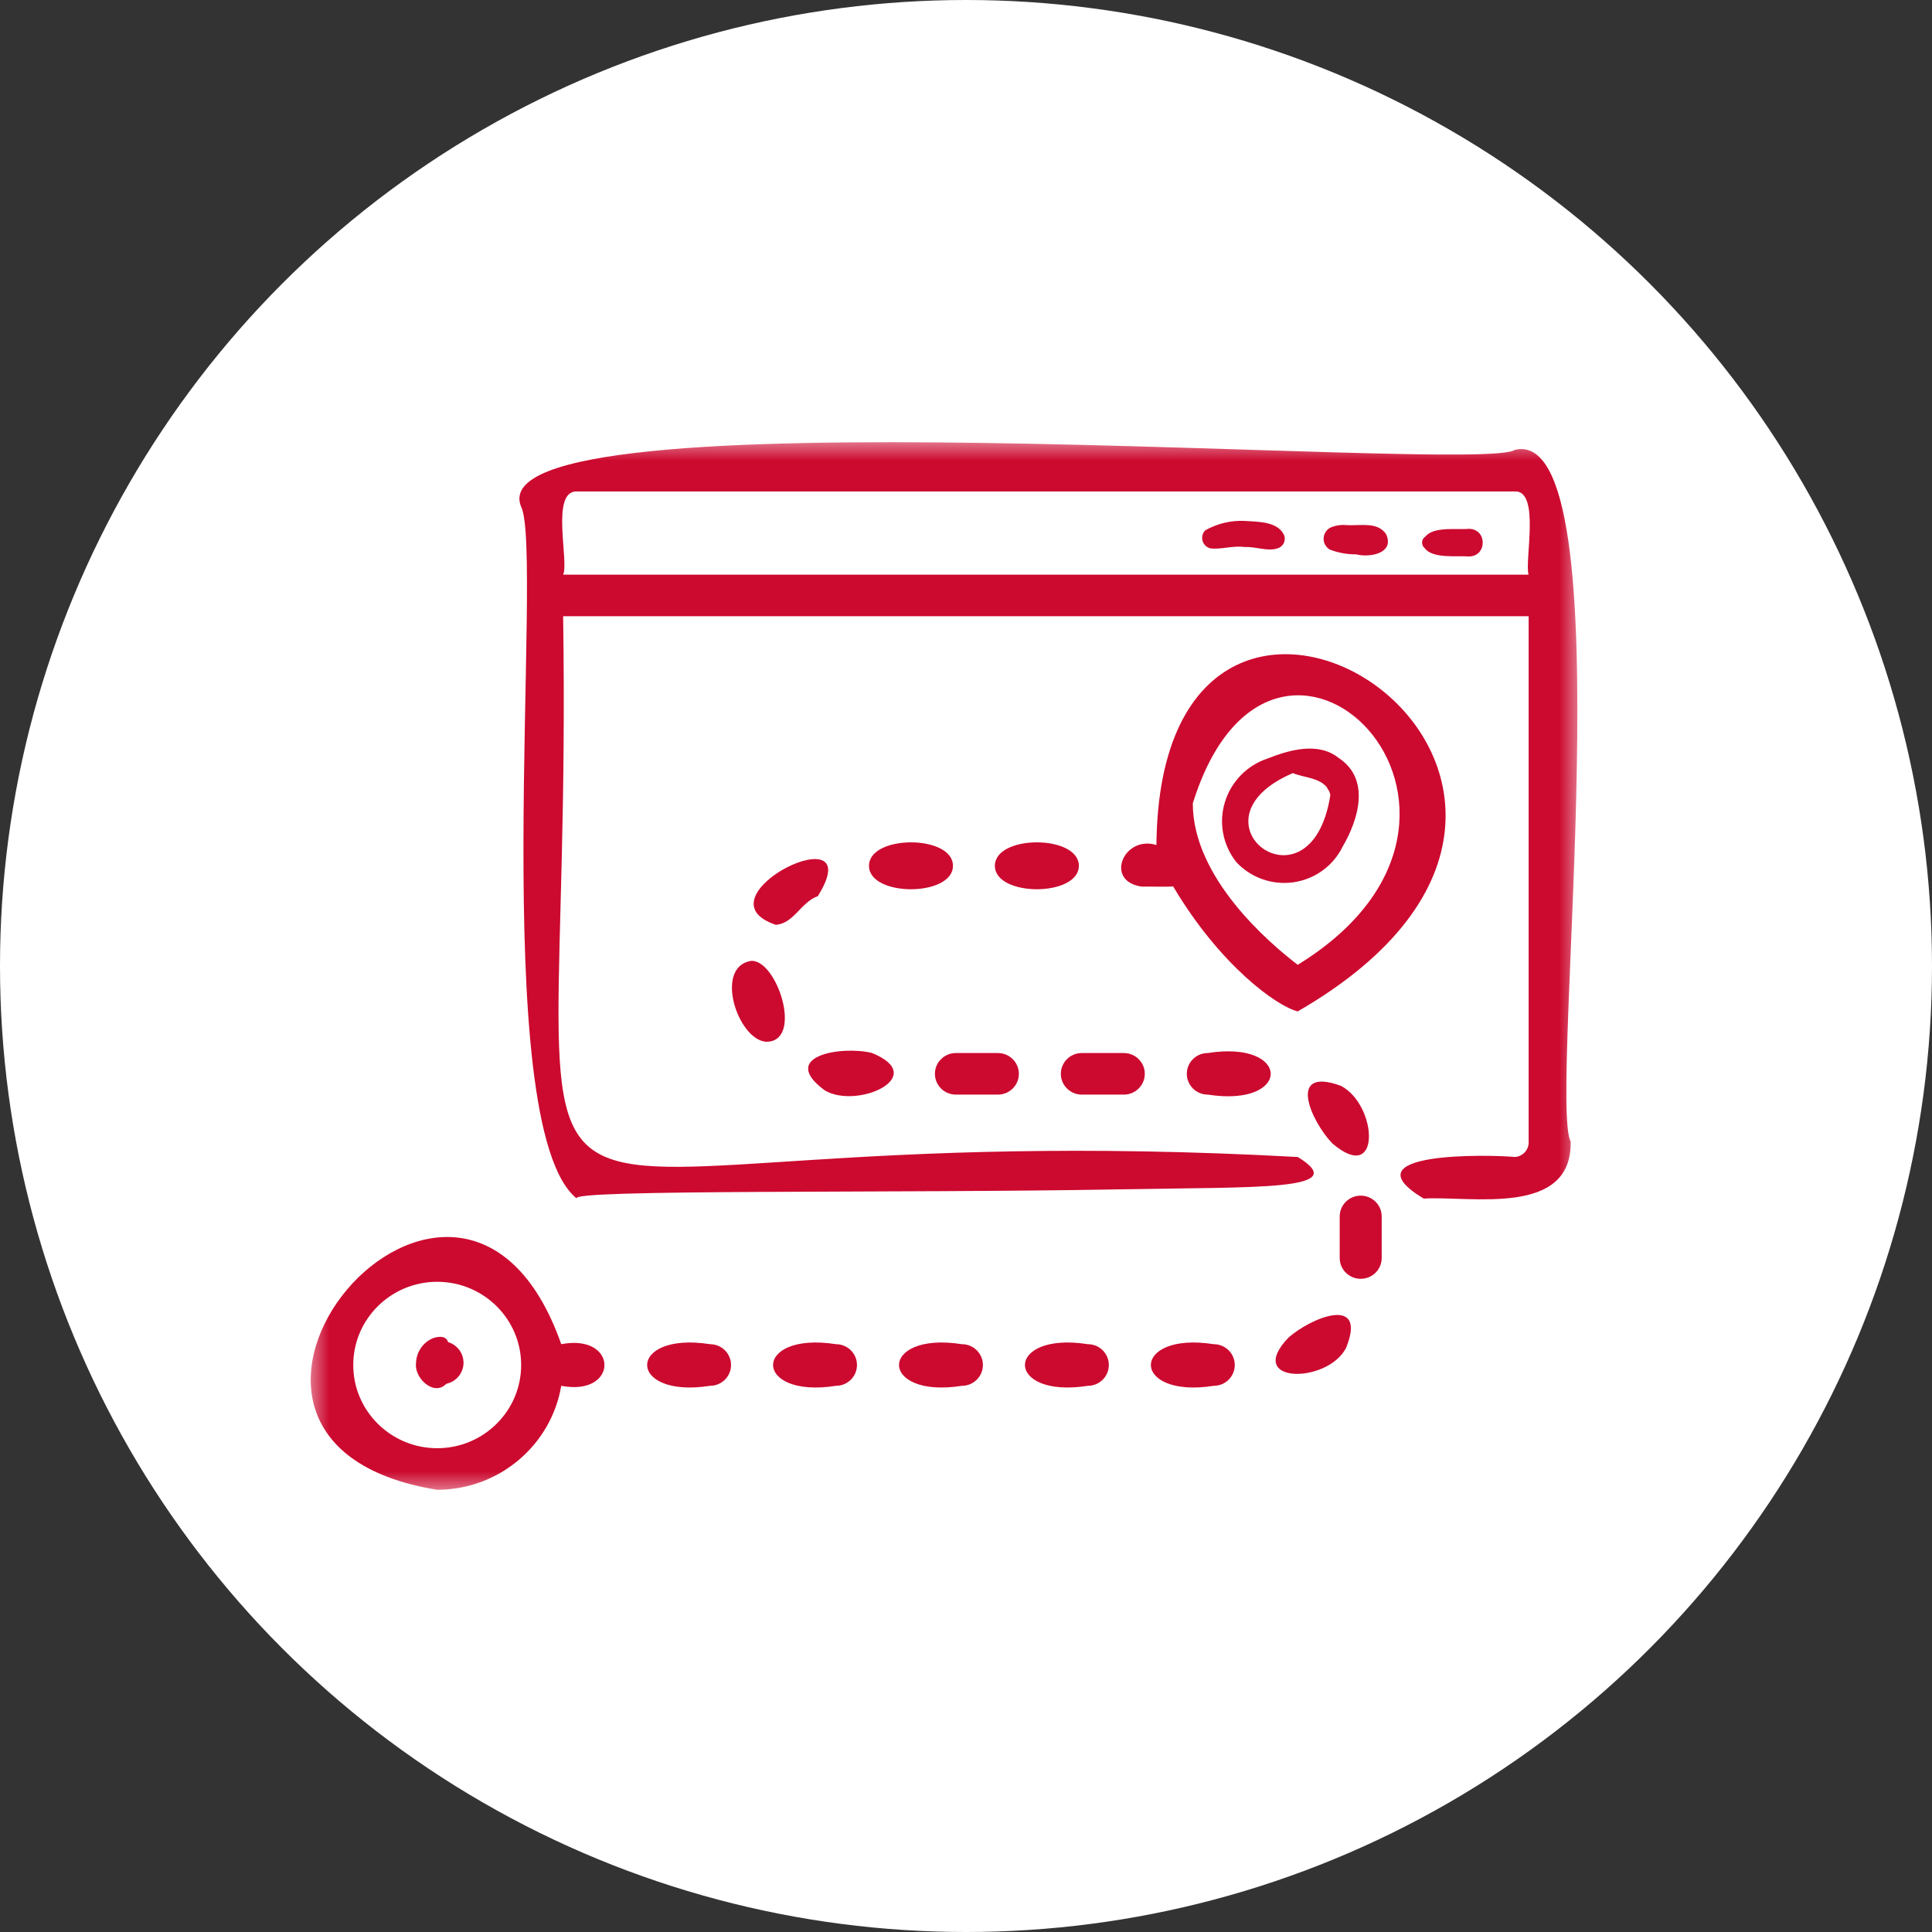
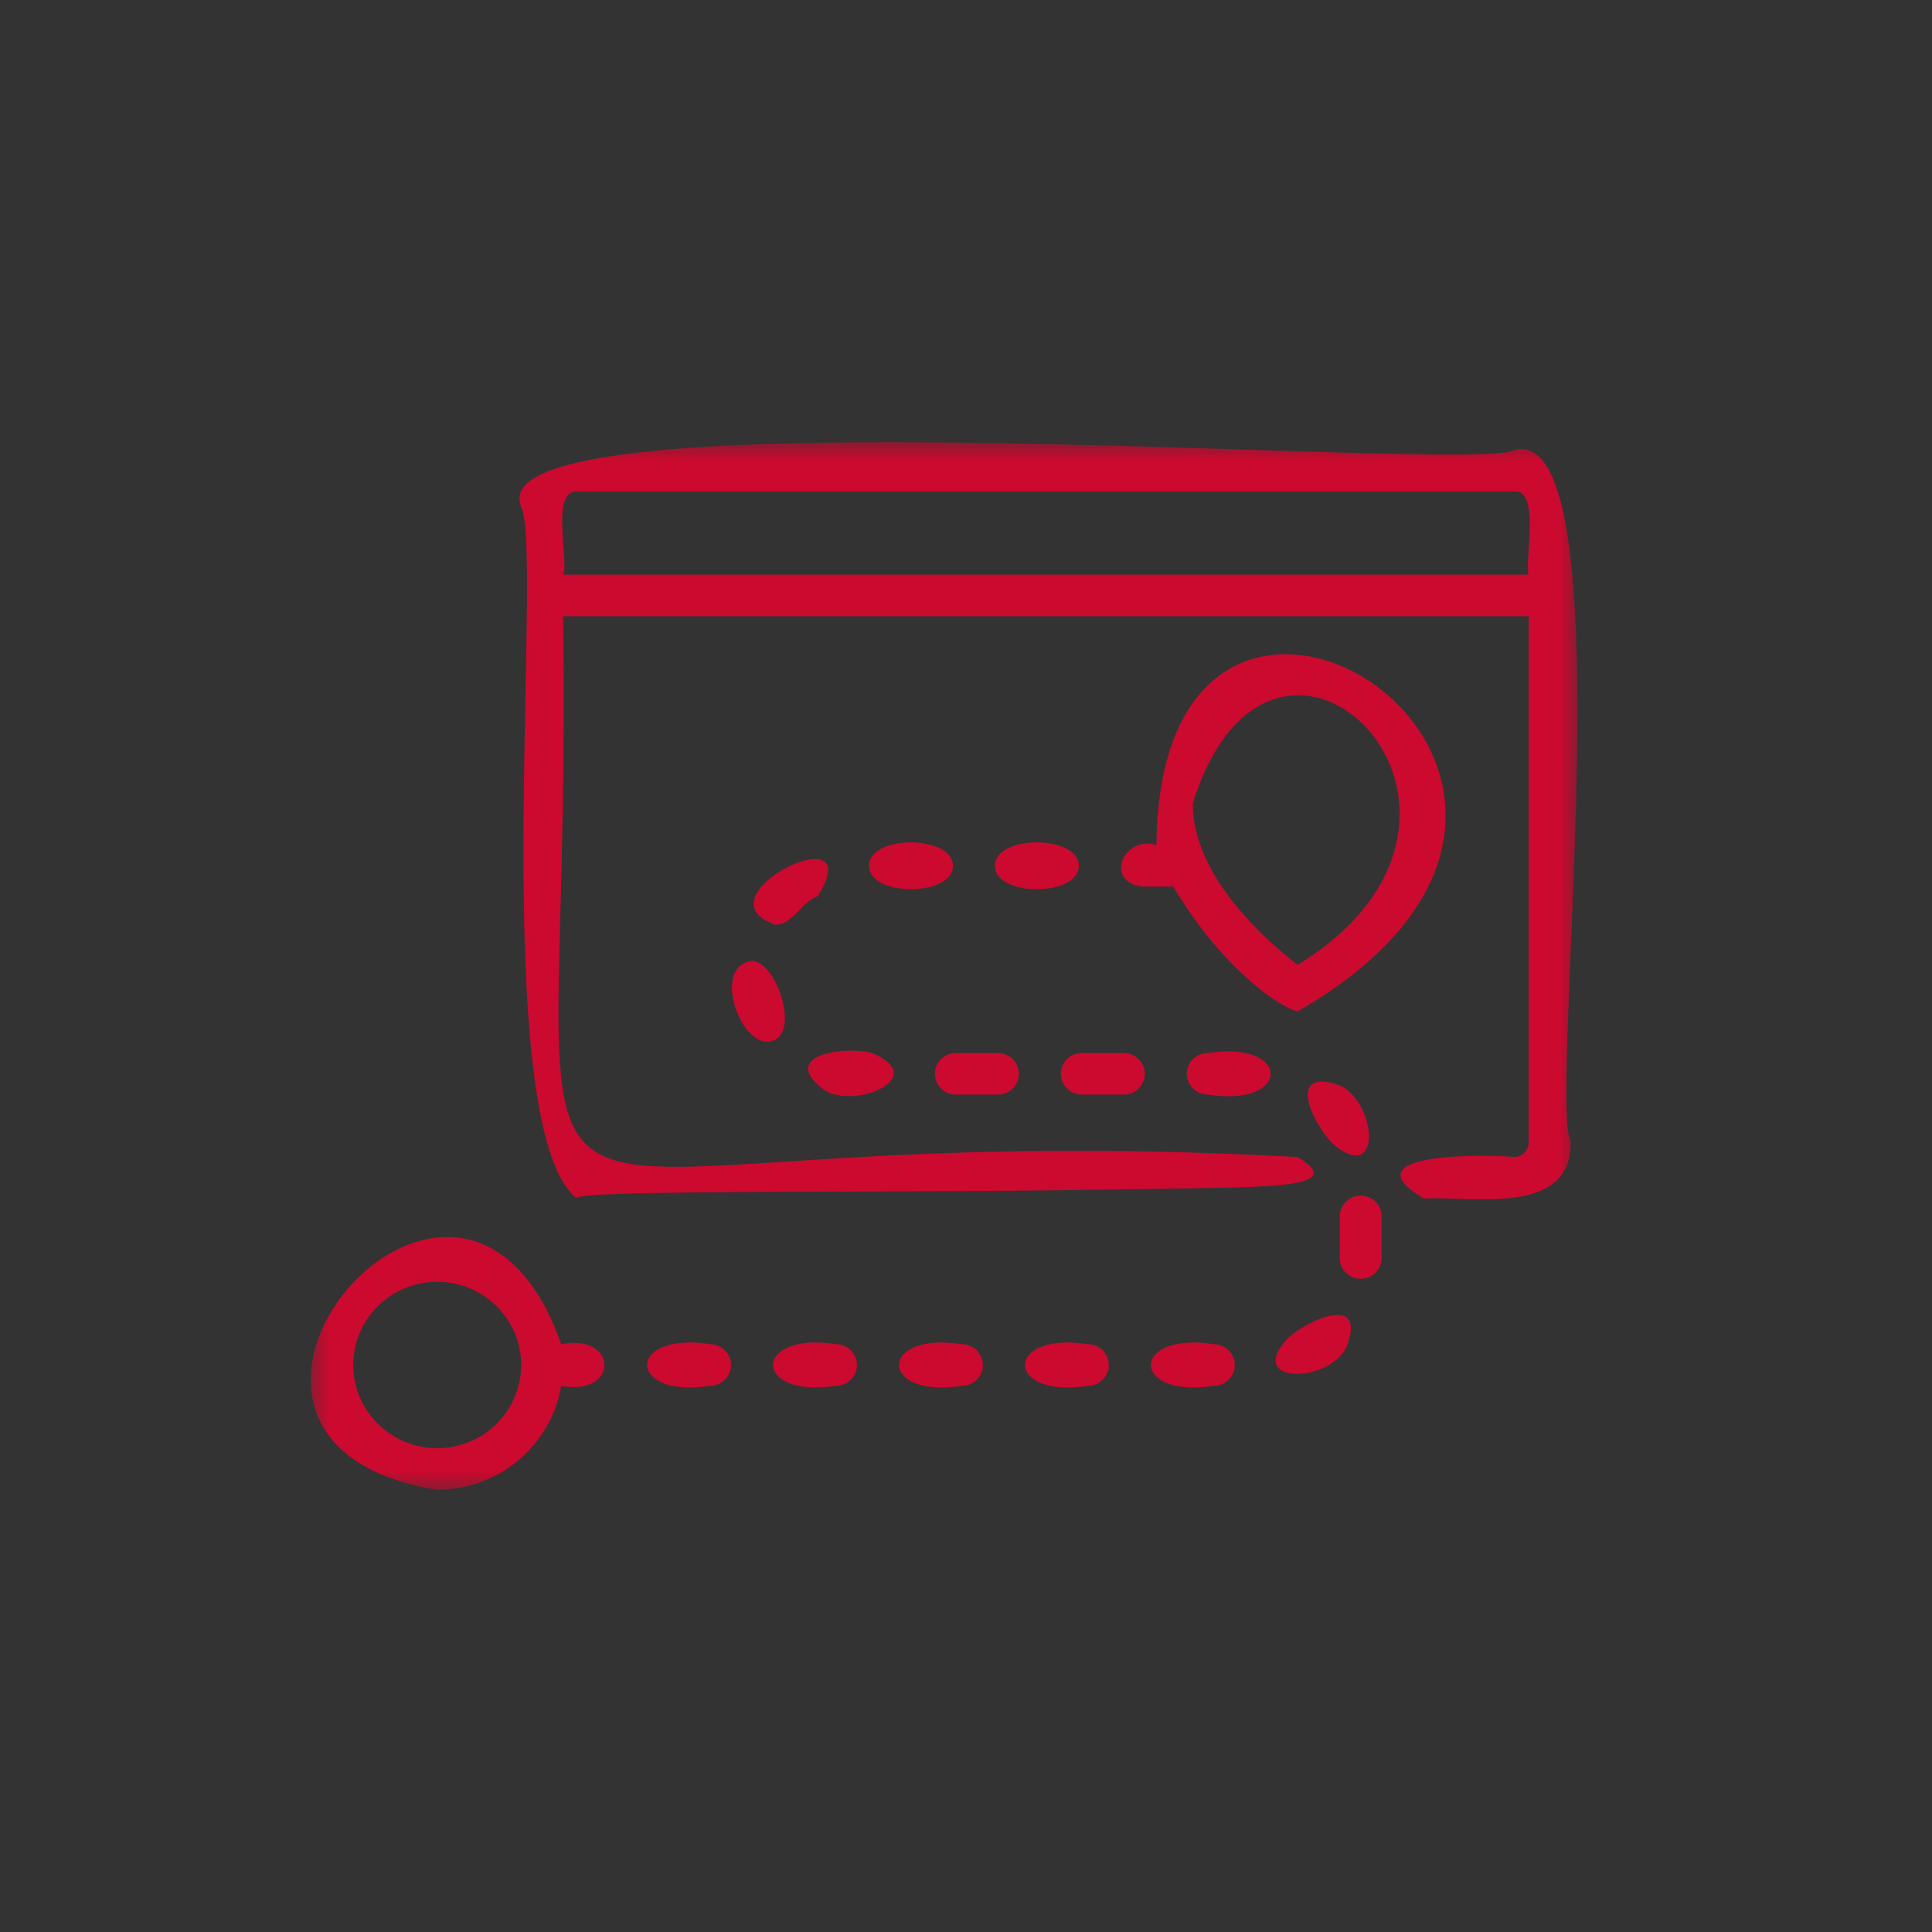
<svg xmlns="http://www.w3.org/2000/svg" width="44" height="44" viewBox="0 0 44 44" fill="none">
  <rect x="0" y="0" width="44" height="44" fill="#333333" stroke="none" />
-   <circle cx="22" cy="22" r="22" fill="white" />
  <g clip-path="url(#clip0_747_7139)">
    <mask id="mask0_747_7139" style="mask-type:luminance" maskUnits="userSpaceOnUse" x="7" y="10" width="29" height="24">
      <path d="M36 10H7V34H36V10Z" fill="white" />
    </mask>
    <g mask="url(#mask0_747_7139)">
      <path d="M13.138 27.297C12.862 27.079 20.47 27.18 25.534 27.086C28.657 27.028 30.812 27.12 29.556 26.35C9.423 25.25 13.09 31.495 12.825 14.034H34.814V25.997C34.825 26.18 34.685 26.337 34.501 26.35C33.953 26.295 30.627 26.217 32.424 27.297C33.496 27.231 35.807 27.722 35.77 25.997C35.254 24.999 37.085 9.644 34.501 10.245C33.698 10.809 10.743 8.831 11.869 11.543C12.389 12.563 11.066 25.654 13.138 27.297H13.138ZM13.138 11.192H34.5C35.086 11.169 34.714 12.795 34.813 13.087H12.825C12.964 12.788 12.53 11.174 13.138 11.192H13.138ZM21.907 31.561C22.171 31.561 22.385 31.348 22.385 31.087C22.385 30.826 22.171 30.613 21.907 30.613C19.995 30.315 20 31.86 21.907 31.561Z" fill="#CC092F" />
      <path d="M18.789 24.836C19.528 25.267 21.177 24.518 19.859 23.981C19.172 23.809 17.711 24.049 18.789 24.836ZM17.089 21.886C16.269 22.04 16.796 23.66 17.437 23.725C18.321 23.75 17.689 21.808 17.089 21.886V21.886ZM21.703 19.718C21.703 19.006 19.791 19.006 19.791 19.718C19.79 20.43 21.703 20.43 21.703 19.718ZM27.507 23.982C27.243 23.982 27.029 24.194 27.029 24.455C27.029 24.717 27.243 24.929 27.507 24.929C29.419 25.227 29.414 23.682 27.507 23.982ZM24.775 31.561C25.04 31.561 25.253 31.348 25.253 31.087C25.253 30.826 25.04 30.613 24.775 30.613C22.863 30.315 22.868 31.86 24.775 31.561ZM21.77 24.929H22.726C22.99 24.929 23.204 24.717 23.204 24.455C23.204 24.194 22.99 23.982 22.726 23.982H21.77C21.506 23.982 21.292 24.194 21.292 24.455C21.292 24.717 21.506 24.929 21.77 24.929ZM18.625 20.41C19.852 18.449 15.795 20.43 17.666 21.061C18.076 21.039 18.245 20.54 18.625 20.41ZM30.656 30.698C31.145 29.489 29.875 29.995 29.343 30.464C28.337 31.515 30.225 31.527 30.656 30.698ZM30.538 24.729C29.303 24.279 29.85 25.523 30.339 26.037C31.468 27.008 31.377 25.165 30.538 24.729ZM27.643 31.561C27.908 31.561 28.121 31.348 28.121 31.087C28.121 30.826 27.908 30.613 27.643 30.613C25.731 30.315 25.736 31.86 27.643 31.561ZM19.039 31.561C19.303 31.561 19.517 31.348 19.517 31.087C19.517 30.826 19.303 30.613 19.039 30.613C17.127 30.315 17.131 31.86 19.039 31.561ZM31.467 28.651V27.703C31.467 27.442 31.254 27.23 30.989 27.23C30.725 27.23 30.511 27.442 30.511 27.703V28.651C30.511 28.913 30.726 29.124 30.989 29.124C31.253 29.124 31.467 28.913 31.467 28.651ZM16.171 31.561C16.435 31.561 16.649 31.348 16.649 31.087C16.649 30.826 16.435 30.613 16.171 30.613C14.259 30.315 14.263 31.86 16.171 31.561ZM24.638 24.929H25.594C25.858 24.929 26.072 24.717 26.072 24.455C26.072 24.194 25.858 23.982 25.594 23.982H24.638C24.374 23.982 24.16 24.194 24.16 24.455C24.16 24.717 24.374 24.929 24.638 24.929ZM24.57 19.718C24.57 19.006 22.658 19.006 22.658 19.718C22.657 20.43 24.57 20.43 24.57 19.718ZM26.338 19.245C25.591 19.013 25.142 20.073 26.004 20.192C26.033 20.187 26.692 20.202 26.717 20.186C27.783 21.984 29.077 22.917 29.555 23.034C38.663 17.771 26.419 9.889 26.337 19.245H26.338ZM29.555 21.973C28.882 21.459 27.165 19.981 27.165 18.297C28.999 12.401 35.2 18.503 29.555 21.973ZM9.957 33.929C11.355 33.927 12.549 32.926 12.782 31.561C14.095 31.812 14.093 30.362 12.782 30.613C10.454 23.994 3.04 32.811 9.957 33.929ZM9.957 29.192C11.013 29.192 11.869 30.041 11.869 31.087C11.869 32.133 11.013 32.982 9.957 32.982C8.902 32.982 8.045 32.133 8.045 31.087C8.045 30.041 8.902 29.192 9.957 29.192Z" fill="#CC092F" />
    </g>
-     <path d="M30.487 17.262C30.02 16.887 29.357 17.082 28.873 17.273C28.404 17.427 28.04 17.798 27.897 18.266C27.753 18.734 27.848 19.242 28.152 19.629C28.483 19.989 28.973 20.163 29.46 20.093C29.947 20.023 30.366 19.717 30.58 19.278C30.943 18.654 31.214 17.741 30.487 17.262V17.262ZM30.295 18.125C29.845 20.919 26.922 18.687 29.444 17.607C29.707 17.716 30.053 17.707 30.229 17.944C30.198 17.906 30.29 18.055 30.268 18.007C30.277 18.029 30.284 18.051 30.289 18.074C30.308 18.136 30.296 18.064 30.294 18.125H30.295ZM27.557 12.487C27.797 12.523 28.081 12.418 28.358 12.459C28.599 12.445 28.886 12.569 29.103 12.485C29.234 12.443 29.297 12.297 29.238 12.173C29.086 11.874 28.653 11.885 28.358 11.864C28.04 11.847 27.725 11.922 27.448 12.078C27.318 12.211 27.377 12.434 27.557 12.487ZM30.28 12.514C30.473 12.589 30.679 12.627 30.886 12.625C31.203 12.706 31.768 12.598 31.567 12.164C31.37 11.87 30.962 11.982 30.66 11.958C30.555 11.948 30.449 11.962 30.35 11.996C30.112 12.068 30.07 12.383 30.281 12.514H30.28ZM33.451 12.673C33.874 12.673 33.874 12.044 33.451 12.044C33.151 12.072 32.538 11.965 32.414 12.306L32.465 12.218C32.369 12.276 32.359 12.412 32.446 12.483C32.624 12.728 33.169 12.652 33.451 12.673ZM10.164 31.515C10.385 31.469 10.546 31.279 10.556 31.056C10.565 30.832 10.421 30.631 10.204 30.565C10.157 30.396 9.926 30.436 9.805 30.503C9.604 30.612 9.479 30.82 9.475 31.047C9.428 31.375 9.879 31.812 10.163 31.516L10.164 31.515Z" fill="#CC092F" />
  </g>
  <defs>
    <clipPath id="clip0_747_7139">
      <rect width="29" height="24" fill="white" transform="translate(7 10)" />
    </clipPath>
  </defs>
</svg>